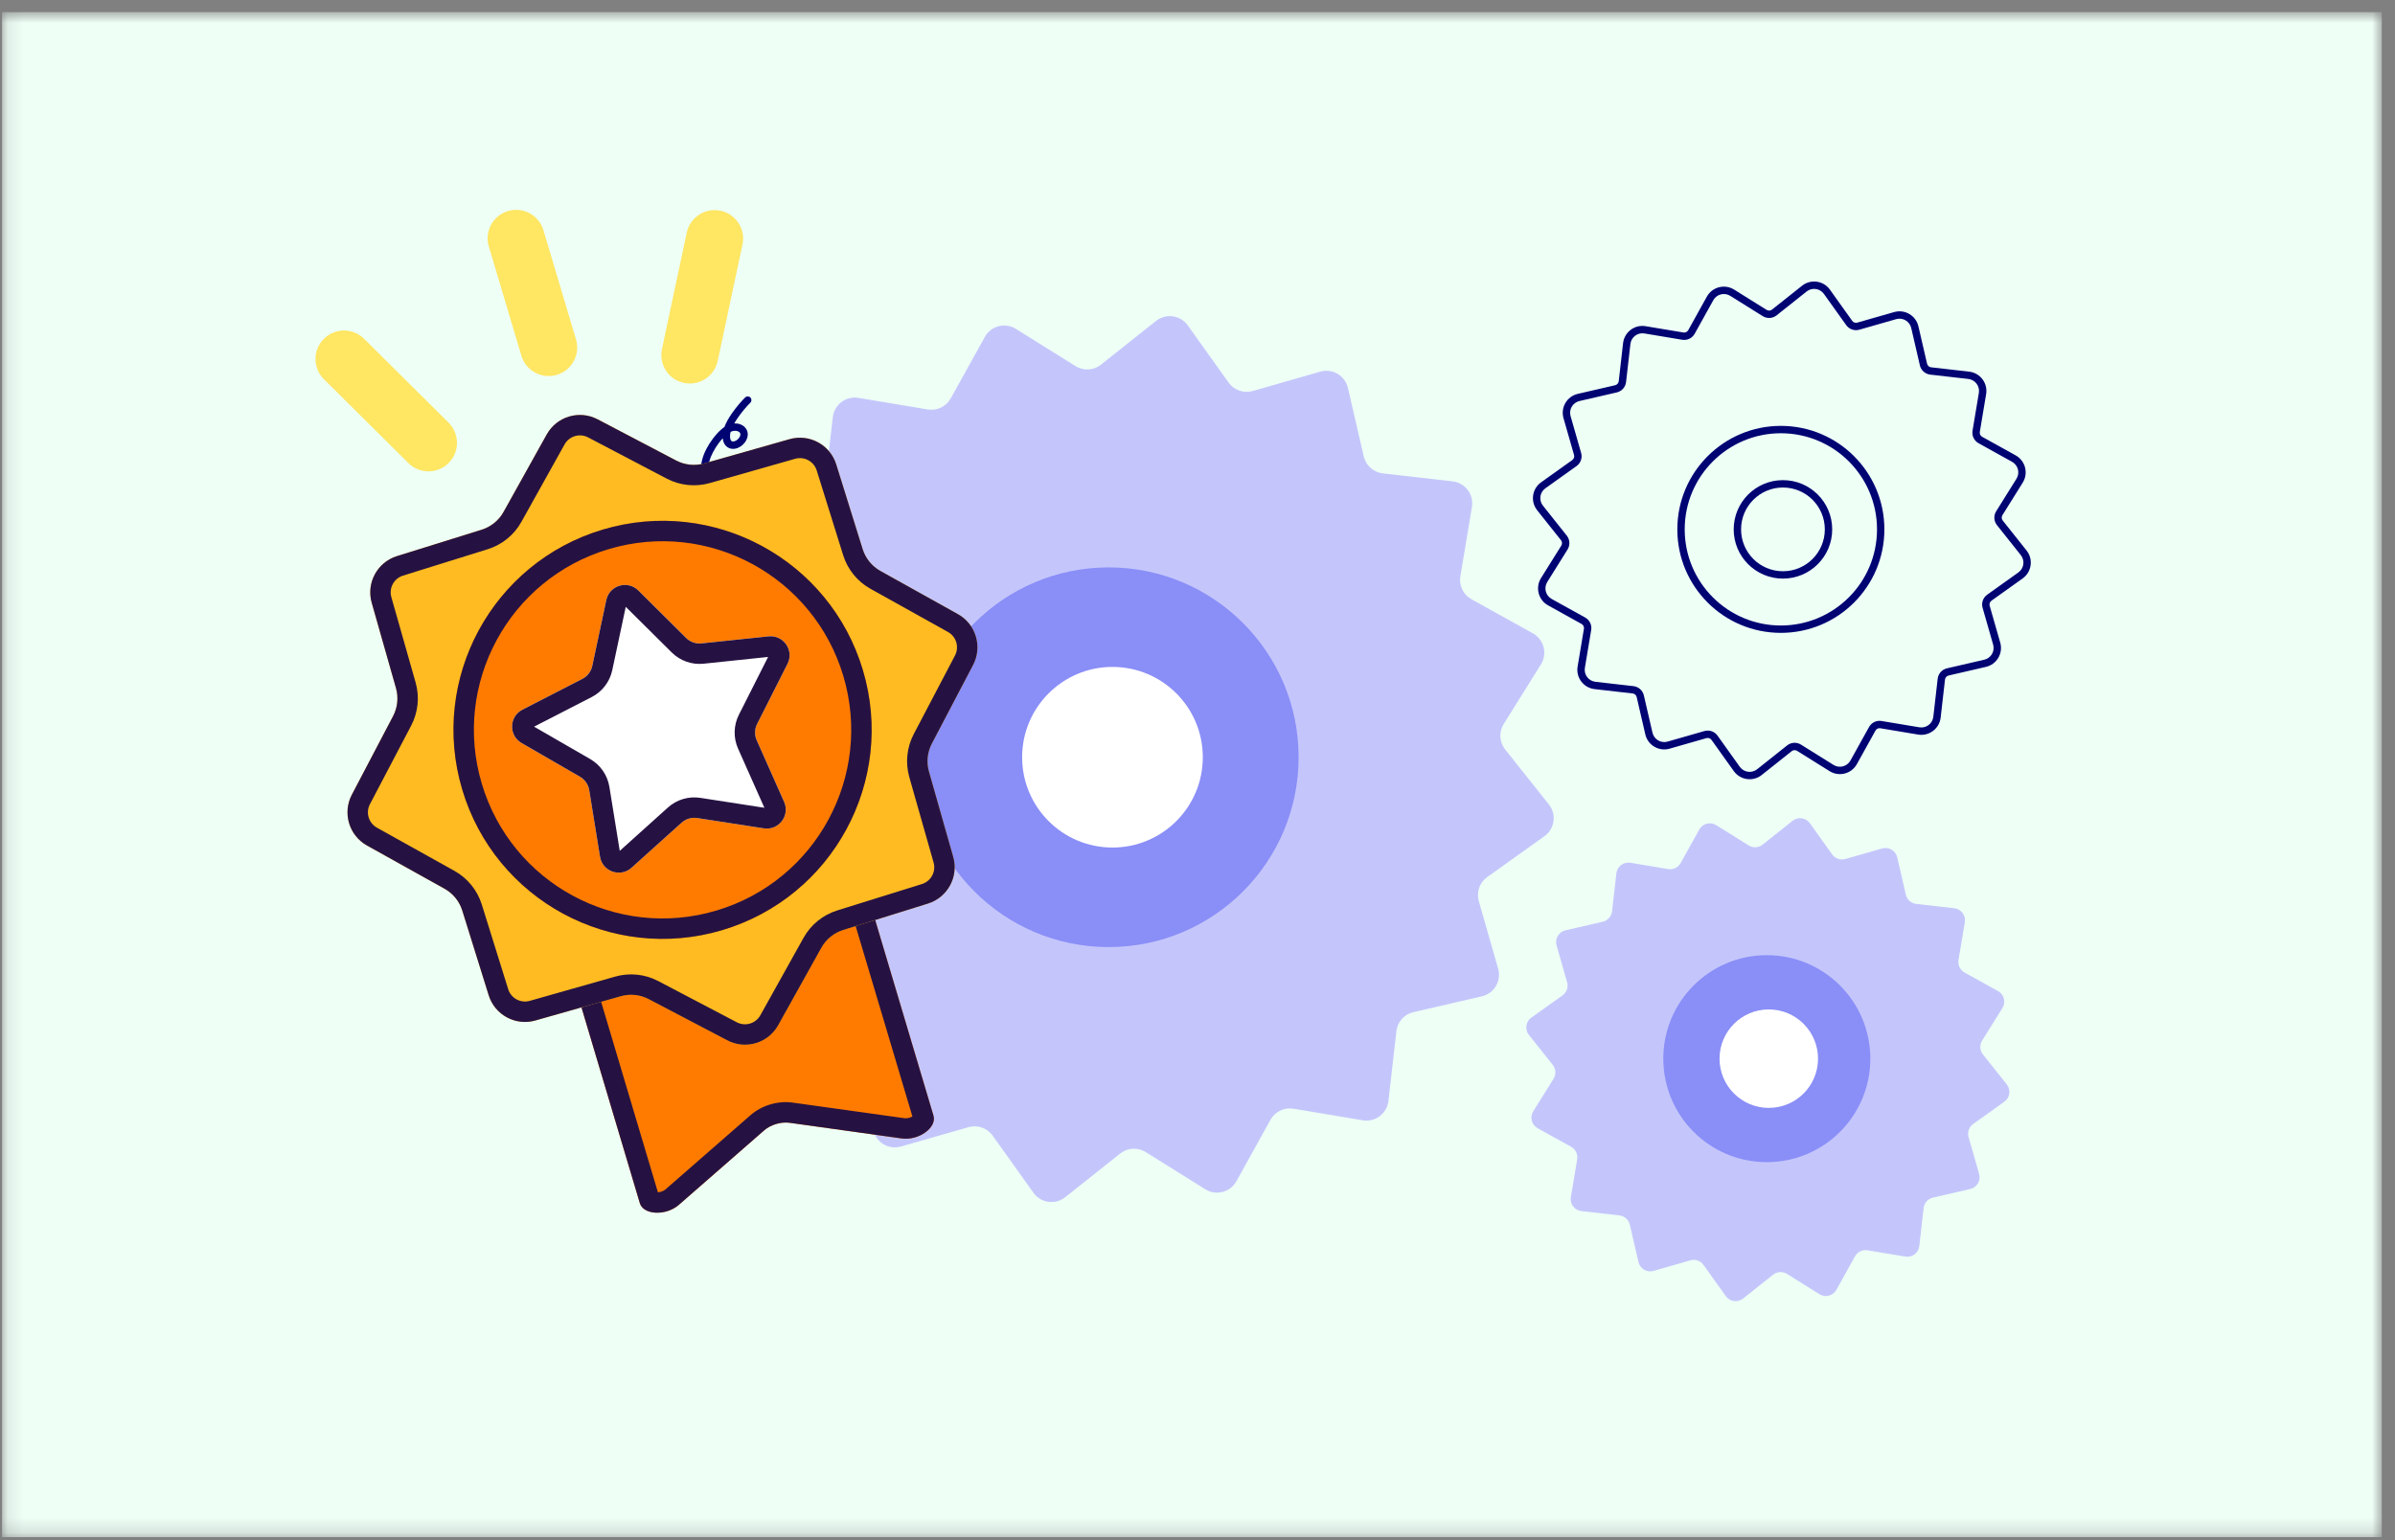
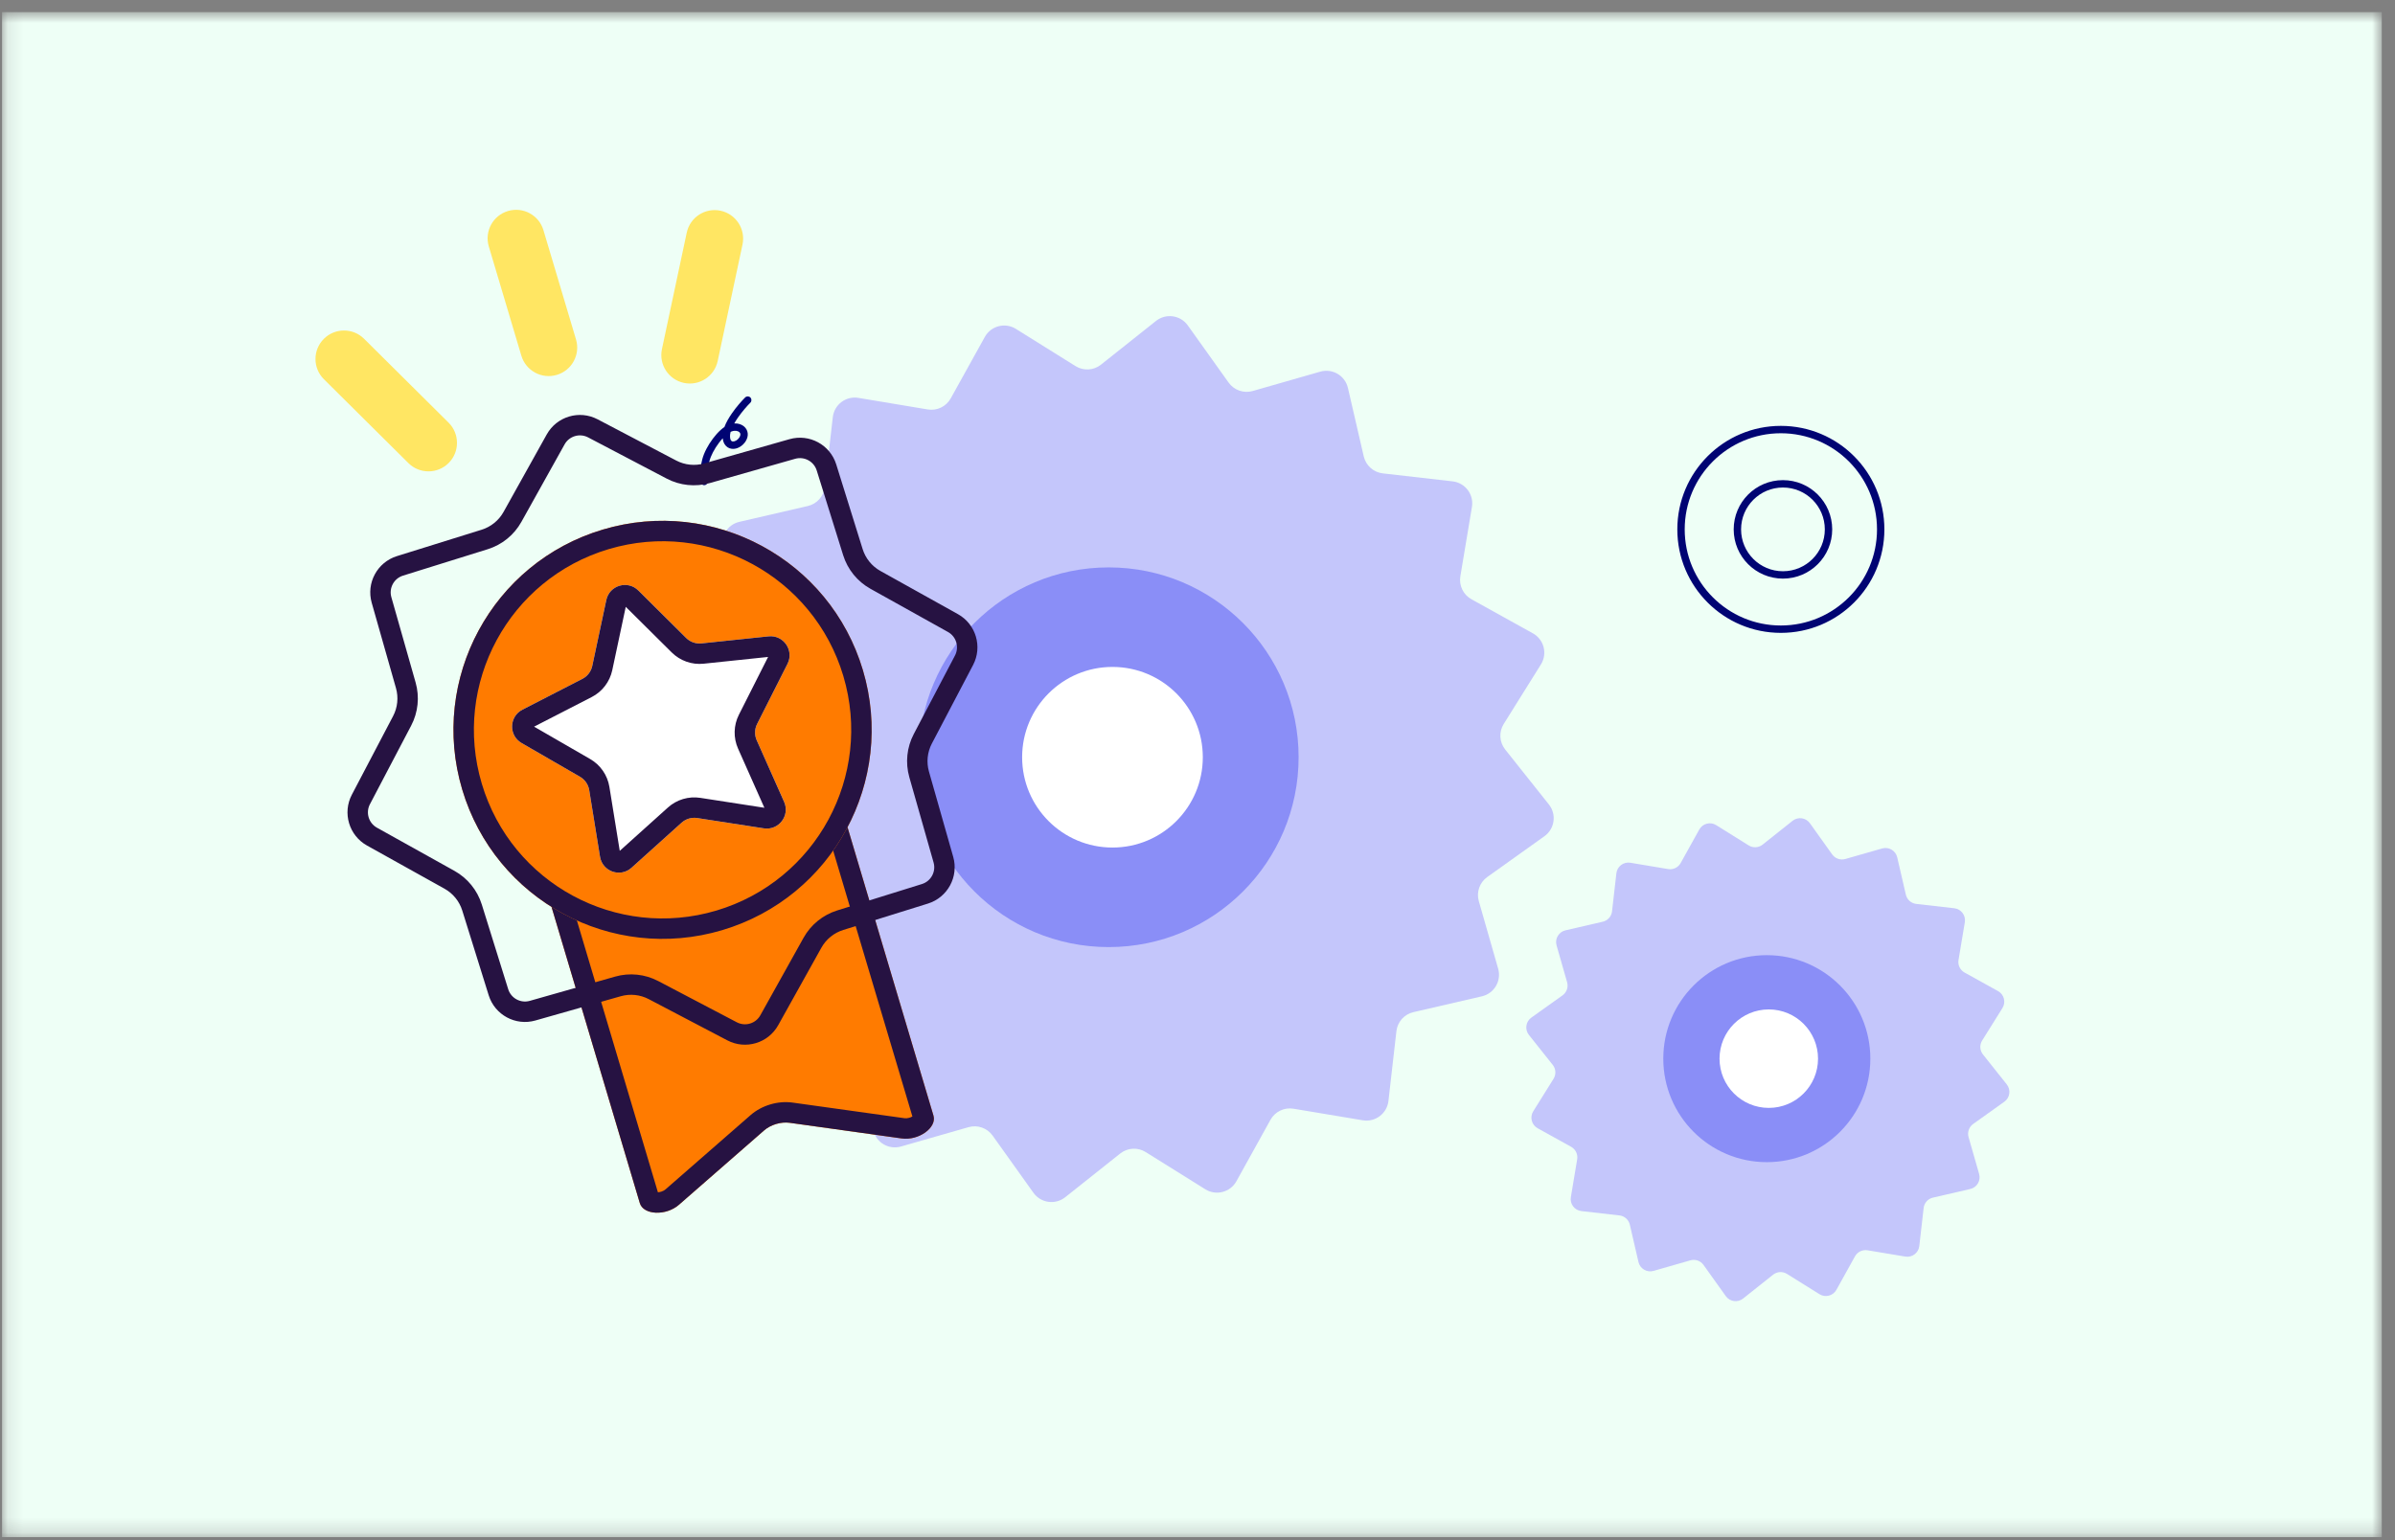
<svg xmlns="http://www.w3.org/2000/svg" width="157" height="101" viewBox="0 0 157 101" fill="none">
  <rect x="0" y="0" width="157" height="101" fill="#808080" stroke="none" />
  <mask id="mask0_559_11685" style="mask-type:alpha" maskUnits="userSpaceOnUse" x="0" y="0" width="157" height="101">
    <rect x="0.134" y="0.794" width="156" height="100" fill="#D9D9D9" />
  </mask>
  <g mask="url(#mask0_559_11685)">
    <rect x="0.134" y="0.794" width="156" height="100" fill="#EEFFF6" />
    <path d="M95.224 31.564C96.049 31.658 96.627 32.425 96.49 33.244L95.731 37.788C95.63 38.394 95.921 38.997 96.458 39.295L100.487 41.53C101.213 41.933 101.453 42.862 101.014 43.566L98.573 47.474C98.248 47.995 98.286 48.664 98.668 49.145L101.535 52.751C102.052 53.401 101.918 54.352 101.242 54.834L97.492 57.511C96.993 57.867 96.772 58.5 96.941 59.091L98.209 63.52C98.438 64.318 97.951 65.145 97.142 65.332L92.653 66.37C92.055 66.508 91.608 67.008 91.539 67.618L91.016 72.195C90.921 73.021 90.155 73.598 89.336 73.461L84.792 72.702C84.186 72.601 83.582 72.892 83.284 73.429L81.05 77.458C80.647 78.184 79.718 78.425 79.013 77.985L75.105 75.545C74.585 75.219 73.915 75.257 73.435 75.639L69.828 78.506C69.178 79.023 68.228 78.89 67.745 78.214L65.069 74.464C64.712 73.964 64.079 73.743 63.489 73.912L59.06 75.181C58.262 75.409 57.435 74.922 57.248 74.113L56.21 69.624C56.072 69.026 55.572 68.58 54.961 68.51L50.384 67.987C49.559 67.893 48.981 67.126 49.118 66.307L49.877 61.763C49.978 61.157 49.687 60.554 49.15 60.256L45.121 58.021C44.395 57.618 44.155 56.689 44.595 55.985L47.035 52.077C47.36 51.556 47.322 50.887 46.94 50.406L44.073 46.8C43.556 46.15 43.69 45.199 44.366 44.717L48.116 42.04C48.616 41.683 48.837 41.051 48.667 40.46L47.399 36.031C47.17 35.233 47.657 34.406 48.467 34.219L52.955 33.181C53.553 33.043 54 32.543 54.069 31.933L54.593 27.355C54.687 26.53 55.453 25.953 56.272 26.09L60.817 26.849C61.422 26.95 62.026 26.659 62.324 26.122L64.559 22.093C64.961 21.366 65.891 21.126 66.595 21.566L70.503 24.006C71.024 24.331 71.693 24.294 72.174 23.911L75.78 21.044C76.43 20.528 77.38 20.661 77.863 21.337L80.539 25.087C80.896 25.587 81.529 25.808 82.119 25.639L86.548 24.37C87.347 24.142 88.174 24.629 88.361 25.438L89.398 29.927C89.537 30.525 90.037 30.971 90.647 31.041L95.224 31.564Z" fill="#C4C6FB" />
    <path d="M85.128 49.654C85.128 56.529 79.554 62.103 72.679 62.103C65.804 62.103 60.231 56.529 60.231 49.654C60.231 42.779 65.804 37.206 72.679 37.206C79.554 37.206 85.128 42.779 85.128 49.654Z" fill="#8A8EF7" />
    <path d="M78.848 49.654C78.848 52.925 76.197 55.576 72.926 55.576C69.655 55.576 67.004 52.925 67.004 49.654C67.004 46.383 69.655 43.732 72.926 43.732C76.197 43.732 78.848 46.383 78.848 49.654Z" fill="white" />
    <path d="M128.111 59.557C128.56 59.609 128.875 60.026 128.801 60.473L128.387 62.95C128.332 63.281 128.49 63.61 128.783 63.772L130.98 64.99C131.375 65.21 131.506 65.717 131.267 66.101L129.936 68.231C129.759 68.515 129.78 68.88 129.988 69.142L131.551 71.108C131.833 71.462 131.76 71.981 131.391 72.243L129.347 73.703C129.075 73.897 128.954 74.242 129.046 74.564L129.738 76.978C129.863 77.414 129.597 77.865 129.156 77.967L126.709 78.532C126.383 78.608 126.139 78.88 126.101 79.213L125.816 81.708C125.765 82.158 125.347 82.473 124.9 82.398L122.423 81.985C122.093 81.93 121.764 82.088 121.601 82.381L120.383 84.577C120.163 84.973 119.657 85.104 119.273 84.865L117.142 83.534C116.858 83.357 116.494 83.378 116.232 83.586L114.266 85.149C113.911 85.431 113.393 85.358 113.13 84.989L111.671 82.945C111.476 82.672 111.131 82.552 110.81 82.644L108.395 83.336C107.96 83.46 107.509 83.195 107.407 82.754L106.841 80.307C106.766 79.981 106.493 79.737 106.161 79.699L103.665 79.414C103.215 79.363 102.9 78.945 102.975 78.498L103.389 76.021C103.444 75.691 103.285 75.362 102.992 75.199L100.796 73.981C100.4 73.761 100.269 73.255 100.509 72.871L101.839 70.74C102.017 70.456 101.996 70.091 101.788 69.829L100.225 67.863C99.943 67.509 100.016 66.991 100.384 66.728L102.429 65.269C102.701 65.074 102.821 64.729 102.729 64.407L102.038 61.993C101.913 61.557 102.179 61.107 102.62 61.005L105.067 60.439C105.393 60.364 105.636 60.091 105.674 59.758L105.959 57.263C106.011 56.813 106.429 56.498 106.875 56.573L109.353 56.987C109.683 57.042 110.012 56.883 110.174 56.59L111.393 54.394C111.612 53.998 112.119 53.867 112.503 54.107L114.633 55.437C114.917 55.614 115.282 55.594 115.544 55.385L117.51 53.822C117.865 53.541 118.383 53.614 118.646 53.982L120.105 56.026C120.299 56.299 120.644 56.419 120.966 56.327L123.381 55.636C123.816 55.511 124.267 55.776 124.369 56.218L124.935 58.665C125.01 58.991 125.283 59.234 125.615 59.272L128.111 59.557Z" fill="#C4C6FB" />
    <path d="M122.607 69.42C122.607 73.168 119.568 76.206 115.82 76.206C112.072 76.206 109.034 73.168 109.034 69.42C109.034 65.672 112.072 62.633 115.82 62.633C119.568 62.633 122.607 65.672 122.607 69.42Z" fill="#8A8EF7" />
    <path d="M119.178 69.42C119.178 71.203 117.733 72.648 115.95 72.648C114.167 72.648 112.721 71.203 112.721 69.42C112.721 67.637 114.167 66.191 115.95 66.191C117.733 66.191 119.178 67.637 119.178 69.42Z" fill="white" />
-     <path fill-rule="evenodd" clip-rule="evenodd" d="M130.197 25.845L129.783 28.323C129.761 28.451 129.823 28.579 129.937 28.642L132.133 29.86C132.771 30.214 132.982 31.031 132.596 31.649L131.266 33.78C131.197 33.89 131.205 34.032 131.286 34.134L132.849 36.1C133.303 36.671 133.185 37.506 132.591 37.93L130.547 39.389C130.441 39.465 130.394 39.599 130.43 39.724L131.122 42.138C131.323 42.84 130.895 43.566 130.184 43.73L127.737 44.296C127.61 44.325 127.516 44.431 127.501 44.561L127.216 47.056C127.133 47.781 126.46 48.288 125.74 48.168L123.263 47.754C123.134 47.733 123.006 47.794 122.943 47.908L121.725 50.105C121.371 50.743 120.555 50.954 119.936 50.567L117.806 49.237C117.695 49.168 117.553 49.176 117.452 49.257L115.486 50.82C114.914 51.274 114.079 51.157 113.656 50.563L112.196 48.519C112.121 48.413 111.987 48.366 111.862 48.402L109.447 49.093C108.746 49.294 108.019 48.866 107.855 48.155L107.289 45.708C107.26 45.581 107.154 45.487 107.025 45.472L104.529 45.187C103.805 45.104 103.297 44.431 103.417 43.711L103.831 41.234C103.853 41.106 103.791 40.978 103.677 40.915L101.481 39.696C100.843 39.343 100.632 38.526 101.018 37.907L102.348 35.777C102.417 35.667 102.409 35.525 102.328 35.423L100.765 33.457C100.311 32.886 100.429 32.051 101.023 31.627L103.067 30.168C103.173 30.092 103.22 29.958 103.184 29.833L102.492 27.419C102.291 26.717 102.719 25.991 103.43 25.826L105.877 25.261C106.004 25.231 106.098 25.125 106.113 24.996L106.398 22.501C106.481 21.776 107.154 21.268 107.874 21.389L110.351 21.802C110.48 21.824 110.608 21.762 110.671 21.648L111.889 19.452C112.243 18.814 113.059 18.603 113.678 18.989L115.808 20.32C115.919 20.389 116.061 20.381 116.162 20.3L118.129 18.737C118.7 18.283 119.535 18.4 119.958 18.994L121.418 21.038C121.493 21.144 121.627 21.191 121.752 21.155L124.167 20.464C124.868 20.263 125.595 20.691 125.759 21.401L126.325 23.849C126.354 23.975 126.46 24.07 126.589 24.085L129.085 24.37C129.809 24.453 130.317 25.126 130.197 25.845ZM129.72 25.766C129.794 25.319 129.48 24.901 129.03 24.85L126.534 24.565C126.202 24.527 125.929 24.284 125.854 23.957L125.288 21.51C125.186 21.069 124.735 20.804 124.3 20.928L121.885 21.62C121.564 21.712 121.219 21.592 121.024 21.319L119.565 19.275C119.302 18.906 118.784 18.834 118.429 19.115L116.463 20.678C116.201 20.886 115.836 20.907 115.552 20.73L113.422 19.399C113.038 19.16 112.531 19.291 112.312 19.687L111.093 21.883C110.931 22.176 110.602 22.334 110.272 22.279L107.794 21.866C107.348 21.791 106.93 22.106 106.879 22.556L106.594 25.051C106.556 25.384 106.312 25.656 105.986 25.732L103.539 26.297C103.098 26.399 102.832 26.85 102.957 27.285L103.648 29.7C103.741 30.022 103.62 30.367 103.348 30.561L101.303 32.02C100.935 32.283 100.862 32.802 101.144 33.156L102.707 35.122C102.915 35.384 102.936 35.749 102.758 36.033L101.428 38.163C101.188 38.547 101.319 39.054 101.715 39.274L103.912 40.492C104.204 40.654 104.363 40.983 104.308 41.314L103.894 43.791C103.82 44.237 104.134 44.655 104.584 44.707L107.08 44.992C107.412 45.03 107.685 45.273 107.76 45.599L108.326 48.047C108.428 48.488 108.879 48.753 109.314 48.629L111.729 47.937C112.051 47.845 112.395 47.965 112.59 48.238L114.049 50.282C114.312 50.651 114.83 50.723 115.185 50.442L117.151 48.879C117.413 48.67 117.778 48.65 118.062 48.827L120.192 50.157C120.576 50.397 121.083 50.266 121.302 49.87L122.521 47.674C122.683 47.381 123.012 47.222 123.342 47.278L125.82 47.691C126.266 47.766 126.684 47.451 126.735 47.001L127.021 44.506C127.059 44.173 127.302 43.901 127.628 43.825L130.075 43.259C130.516 43.157 130.782 42.706 130.657 42.271L129.966 39.857C129.873 39.535 129.994 39.19 130.266 38.995L132.311 37.536C132.679 37.273 132.752 36.755 132.47 36.401L130.907 34.435C130.699 34.173 130.678 33.808 130.856 33.524L132.186 31.393C132.426 31.009 132.295 30.503 131.899 30.283L129.702 29.065C129.41 28.902 129.251 28.573 129.306 28.243L129.72 25.766Z" fill="#000473" />
    <path fill-rule="evenodd" clip-rule="evenodd" d="M116.741 41.016C120.222 41.016 123.044 38.194 123.044 34.713C123.044 31.232 120.222 28.41 116.741 28.41C113.26 28.41 110.438 31.232 110.438 34.713C110.438 38.194 113.26 41.016 116.741 41.016ZM116.741 41.499C120.489 41.499 123.527 38.461 123.527 34.713C123.527 30.965 120.489 27.926 116.741 27.926C112.993 27.926 109.954 30.965 109.954 34.713C109.954 38.461 112.993 41.499 116.741 41.499Z" fill="#000473" />
    <path fill-rule="evenodd" clip-rule="evenodd" d="M116.878 37.458C118.394 37.458 119.623 36.229 119.623 34.713C119.623 33.197 118.394 31.968 116.878 31.968C115.362 31.968 114.133 33.197 114.133 34.713C114.133 36.229 115.362 37.458 116.878 37.458ZM116.878 37.941C118.661 37.941 120.107 36.496 120.107 34.713C120.107 32.93 118.661 31.484 116.878 31.484C115.095 31.484 113.649 32.93 113.649 34.713C113.649 36.496 115.095 37.941 116.878 37.941Z" fill="#000473" />
    <path fill-rule="evenodd" clip-rule="evenodd" d="M49.188 26.064C49.282 26.159 49.282 26.312 49.188 26.406C48.975 26.618 48.651 26.983 48.373 27.384C48.284 27.513 48.203 27.641 48.132 27.766C48.381 27.752 48.615 27.823 48.784 27.972C48.908 28.081 48.995 28.231 49.015 28.406C49.035 28.58 48.988 28.76 48.883 28.93C48.683 29.251 48.317 29.473 47.967 29.429C47.781 29.406 47.61 29.306 47.5 29.126C47.433 29.017 47.393 28.887 47.378 28.739C47.291 28.833 47.205 28.937 47.122 29.048C46.831 29.434 46.596 29.881 46.504 30.24C46.349 30.848 46.371 31.37 46.397 31.536C46.417 31.668 46.327 31.792 46.195 31.812C46.063 31.833 45.94 31.742 45.919 31.61C45.884 31.381 45.865 30.792 46.036 30.121C46.148 29.681 46.42 29.176 46.736 28.757C46.894 28.546 47.068 28.351 47.245 28.192C47.324 28.122 47.405 28.056 47.488 28C47.601 27.694 47.785 27.384 47.976 27.109C48.272 26.68 48.617 26.293 48.846 26.064C48.941 25.97 49.094 25.97 49.188 26.064ZM47.892 28.32C47.875 28.385 47.864 28.446 47.859 28.504C47.843 28.705 47.878 28.817 47.912 28.873C47.942 28.922 47.98 28.943 48.027 28.949C48.143 28.964 48.344 28.88 48.472 28.674C48.531 28.58 48.54 28.509 48.535 28.462C48.529 28.415 48.507 28.372 48.465 28.335C48.378 28.259 48.194 28.206 47.963 28.29C47.94 28.298 47.917 28.308 47.892 28.32Z" fill="#000473" />
    <path d="M41.942 78.891C42.177 79.679 43.657 79.743 44.505 79.002L50.085 74.129C50.523 73.746 51.195 73.546 51.771 73.626L59.108 74.651C60.224 74.806 61.427 73.943 61.192 73.155L54.764 51.582C54.603 51.043 53.81 50.803 52.992 51.047L36.704 55.9C35.886 56.144 35.353 56.779 35.514 57.318L41.942 78.891Z" fill="#FF7B00" />
    <path fill-rule="evenodd" clip-rule="evenodd" d="M43.128 78.181L36.895 57.264C36.944 57.236 37.008 57.207 37.086 57.184L53.375 52.33C53.453 52.307 53.522 52.296 53.578 52.292L59.811 73.21C59.749 73.245 59.674 73.278 59.59 73.3C59.476 73.331 59.374 73.336 59.293 73.324L51.956 72.3C50.995 72.166 49.935 72.482 49.204 73.12L43.624 77.993C43.563 78.047 43.474 78.099 43.362 78.136C43.28 78.163 43.199 78.177 43.128 78.181ZM44.505 79.002C43.657 79.743 42.177 79.679 41.942 78.891L35.514 57.318C35.353 56.779 35.886 56.144 36.704 55.9L52.992 51.047C53.81 50.803 54.603 51.043 54.764 51.582L61.192 73.155C61.427 73.943 60.224 74.806 59.108 74.651L51.771 73.626C51.195 73.546 50.523 73.746 50.085 74.129L44.505 79.002Z" fill="#261242" />
-     <path d="M35.84 28.489C36.498 27.308 37.977 26.867 39.174 27.495L44.325 30.197C44.891 30.494 45.549 30.562 46.163 30.388L51.758 28.797C53.058 28.428 54.416 29.162 54.818 30.452L56.549 36.005C56.739 36.615 57.157 37.129 57.715 37.44L62.795 40.271C63.976 40.929 64.416 42.408 63.789 43.605L61.087 48.755C60.79 49.321 60.721 49.98 60.896 50.594L62.487 56.189C62.856 57.489 62.122 58.846 60.832 59.249L55.279 60.98C54.669 61.17 54.155 61.587 53.844 62.145L51.013 67.226C50.355 68.406 48.876 68.847 47.679 68.219L42.529 65.517C41.963 65.22 41.304 65.152 40.69 65.327L35.095 66.917C33.795 67.287 32.438 66.553 32.035 65.262L30.304 59.71C30.114 59.1 29.697 58.586 29.139 58.275L24.058 55.444C22.878 54.786 22.437 53.307 23.065 52.11L25.767 46.959C26.064 46.394 26.132 45.735 25.957 45.12L24.367 39.526C23.997 38.226 24.731 36.868 26.022 36.466L31.574 34.735C32.184 34.545 32.698 34.127 33.009 33.569L35.84 28.489Z" fill="#FFBB21" />
    <path fill-rule="evenodd" clip-rule="evenodd" d="M38.552 28.681C37.999 28.391 37.314 28.595 37.01 29.141L34.179 34.221C33.7 35.079 32.911 35.721 31.973 36.013L26.42 37.745C25.823 37.931 25.484 38.559 25.655 39.16L27.245 44.754C27.514 45.699 27.409 46.712 26.953 47.581L24.251 52.732C23.96 53.285 24.164 53.97 24.71 54.274L29.791 57.105C30.649 57.584 31.29 58.373 31.583 59.311L33.314 64.864C33.5 65.461 34.128 65.8 34.729 65.629L40.324 64.039C41.269 63.77 42.281 63.875 43.151 64.332L48.301 67.034C48.855 67.324 49.539 67.12 49.843 66.574L52.675 61.494C53.153 60.635 53.943 59.994 54.88 59.701L60.433 57.97C61.03 57.784 61.37 57.156 61.199 56.555L59.608 50.96C59.34 50.015 59.444 49.003 59.901 48.133L62.603 42.983C62.893 42.429 62.689 41.745 62.143 41.441L57.063 38.609C56.205 38.131 55.563 37.341 55.271 36.403L53.539 30.851C53.353 30.254 52.725 29.914 52.124 30.085L46.53 31.676C45.585 31.944 44.572 31.84 43.703 31.383L38.552 28.681ZM39.174 27.495C37.977 26.867 36.498 27.308 35.84 28.489L33.009 33.569C32.698 34.127 32.184 34.545 31.574 34.735L26.022 36.466C24.731 36.868 23.997 38.226 24.367 39.526L25.957 45.12C26.132 45.735 26.064 46.394 25.767 46.959L23.065 52.11C22.437 53.307 22.878 54.786 24.058 55.444L29.139 58.275C29.697 58.586 30.114 59.1 30.304 59.71L32.035 65.262C32.438 66.553 33.795 67.287 35.095 66.917L40.69 65.327C41.304 65.152 41.963 65.22 42.529 65.517L47.679 68.219C48.876 68.847 50.355 68.406 51.013 67.226L53.844 62.145C54.155 61.587 54.669 61.17 55.279 60.98L60.832 59.249C62.122 58.846 62.856 57.489 62.487 56.189L60.896 50.594C60.721 49.98 60.79 49.321 61.087 48.755L63.789 43.605C64.416 42.408 63.976 40.929 62.795 40.271L57.715 37.44C57.157 37.129 56.739 36.615 56.549 36.005L54.818 30.452C54.416 29.162 53.058 28.428 51.758 28.797L46.163 30.388C45.549 30.562 44.891 30.494 44.325 30.197L39.174 27.495Z" fill="#261242" />
    <path d="M56.566 43.945C58.727 51.198 54.599 58.83 47.346 60.992C40.093 63.153 32.461 59.025 30.3 51.772C28.139 44.518 32.266 36.886 39.52 34.725C46.773 32.564 54.405 36.692 56.566 43.945Z" fill="#FF7B00" />
    <path fill-rule="evenodd" clip-rule="evenodd" d="M46.964 59.708C53.508 57.758 57.233 50.872 55.283 44.327C53.333 37.783 46.446 34.058 39.902 36.008C33.358 37.959 29.633 44.845 31.583 51.389C33.533 57.934 40.419 61.658 46.964 59.708ZM47.346 60.992C54.599 58.83 58.727 51.198 56.566 43.945C54.405 36.692 46.773 32.564 39.52 34.725C32.266 36.886 28.139 44.518 30.3 51.772C32.461 59.025 40.093 63.153 47.346 60.992Z" fill="#261242" />
    <path d="M39.746 39.344C39.952 38.38 41.143 38.025 41.843 38.72L44.978 41.834C45.244 42.098 45.614 42.228 45.986 42.189L50.382 41.728C51.362 41.625 52.068 42.649 51.624 43.529L49.631 47.474C49.462 47.808 49.453 48.2 49.605 48.542L51.401 52.58C51.802 53.481 51.047 54.468 50.072 54.317L45.705 53.641C45.335 53.584 44.959 53.696 44.681 53.946L41.396 56.903C40.663 57.562 39.49 57.149 39.333 56.176L38.626 51.813C38.566 51.444 38.344 51.121 38.02 50.934L34.193 48.723C33.339 48.23 33.369 46.987 34.246 46.536L38.177 44.516C38.51 44.345 38.748 44.033 38.826 43.667L39.746 39.344Z" fill="white" />
    <path fill-rule="evenodd" clip-rule="evenodd" d="M41.02 39.791L40.136 43.946C39.974 44.706 39.48 45.352 38.789 45.707L35.011 47.649L38.69 49.774C39.362 50.163 39.824 50.833 39.948 51.599L40.627 55.793L43.785 52.951C44.362 52.431 45.142 52.199 45.91 52.318L50.108 52.968L48.381 49.086C48.066 48.377 48.086 47.563 48.436 46.87L50.351 43.078L46.126 43.521C45.354 43.602 44.586 43.331 44.035 42.784L41.02 39.791ZM41.843 38.72C41.143 38.025 39.952 38.38 39.746 39.344L38.826 43.667C38.748 44.033 38.51 44.345 38.177 44.516L34.246 46.536C33.369 46.987 33.339 48.23 34.193 48.723L38.02 50.934C38.344 51.121 38.566 51.444 38.626 51.813L39.333 56.176C39.49 57.149 40.663 57.562 41.396 56.903L44.681 53.946C44.959 53.696 45.335 53.584 45.705 53.641L50.072 54.317C51.047 54.468 51.802 53.481 51.401 52.58L49.605 48.542C49.453 48.2 49.462 47.808 49.631 47.474L51.624 43.529C52.068 42.649 51.362 41.625 50.382 41.728L45.986 42.189C45.614 42.228 45.244 42.098 44.978 41.834L41.843 38.72Z" fill="#261242" />
    <path fill-rule="evenodd" clip-rule="evenodd" d="M21.224 22.224C21.951 21.492 23.134 21.488 23.867 22.215L29.405 27.714C30.137 28.441 30.142 29.625 29.415 30.357C28.687 31.089 27.504 31.093 26.772 30.366L21.233 24.867C20.501 24.14 20.497 22.957 21.224 22.224Z" fill="#FFE663" />
    <path fill-rule="evenodd" clip-rule="evenodd" d="M47.235 13.818C46.225 13.603 45.233 14.248 45.018 15.257L43.393 22.891C43.178 23.9 43.822 24.893 44.831 25.108C45.841 25.323 46.833 24.678 47.048 23.669L48.673 16.035C48.888 15.026 48.244 14.033 47.235 13.818Z" fill="#FFE663" />
    <path fill-rule="evenodd" clip-rule="evenodd" d="M33.3 13.837C34.289 13.542 35.33 14.105 35.624 15.094L37.759 22.258C38.054 23.247 37.491 24.287 36.502 24.582C35.513 24.877 34.472 24.314 34.177 23.325L32.043 16.161C31.748 15.172 32.311 14.131 33.3 13.837Z" fill="#FFE663" />
  </g>
</svg>